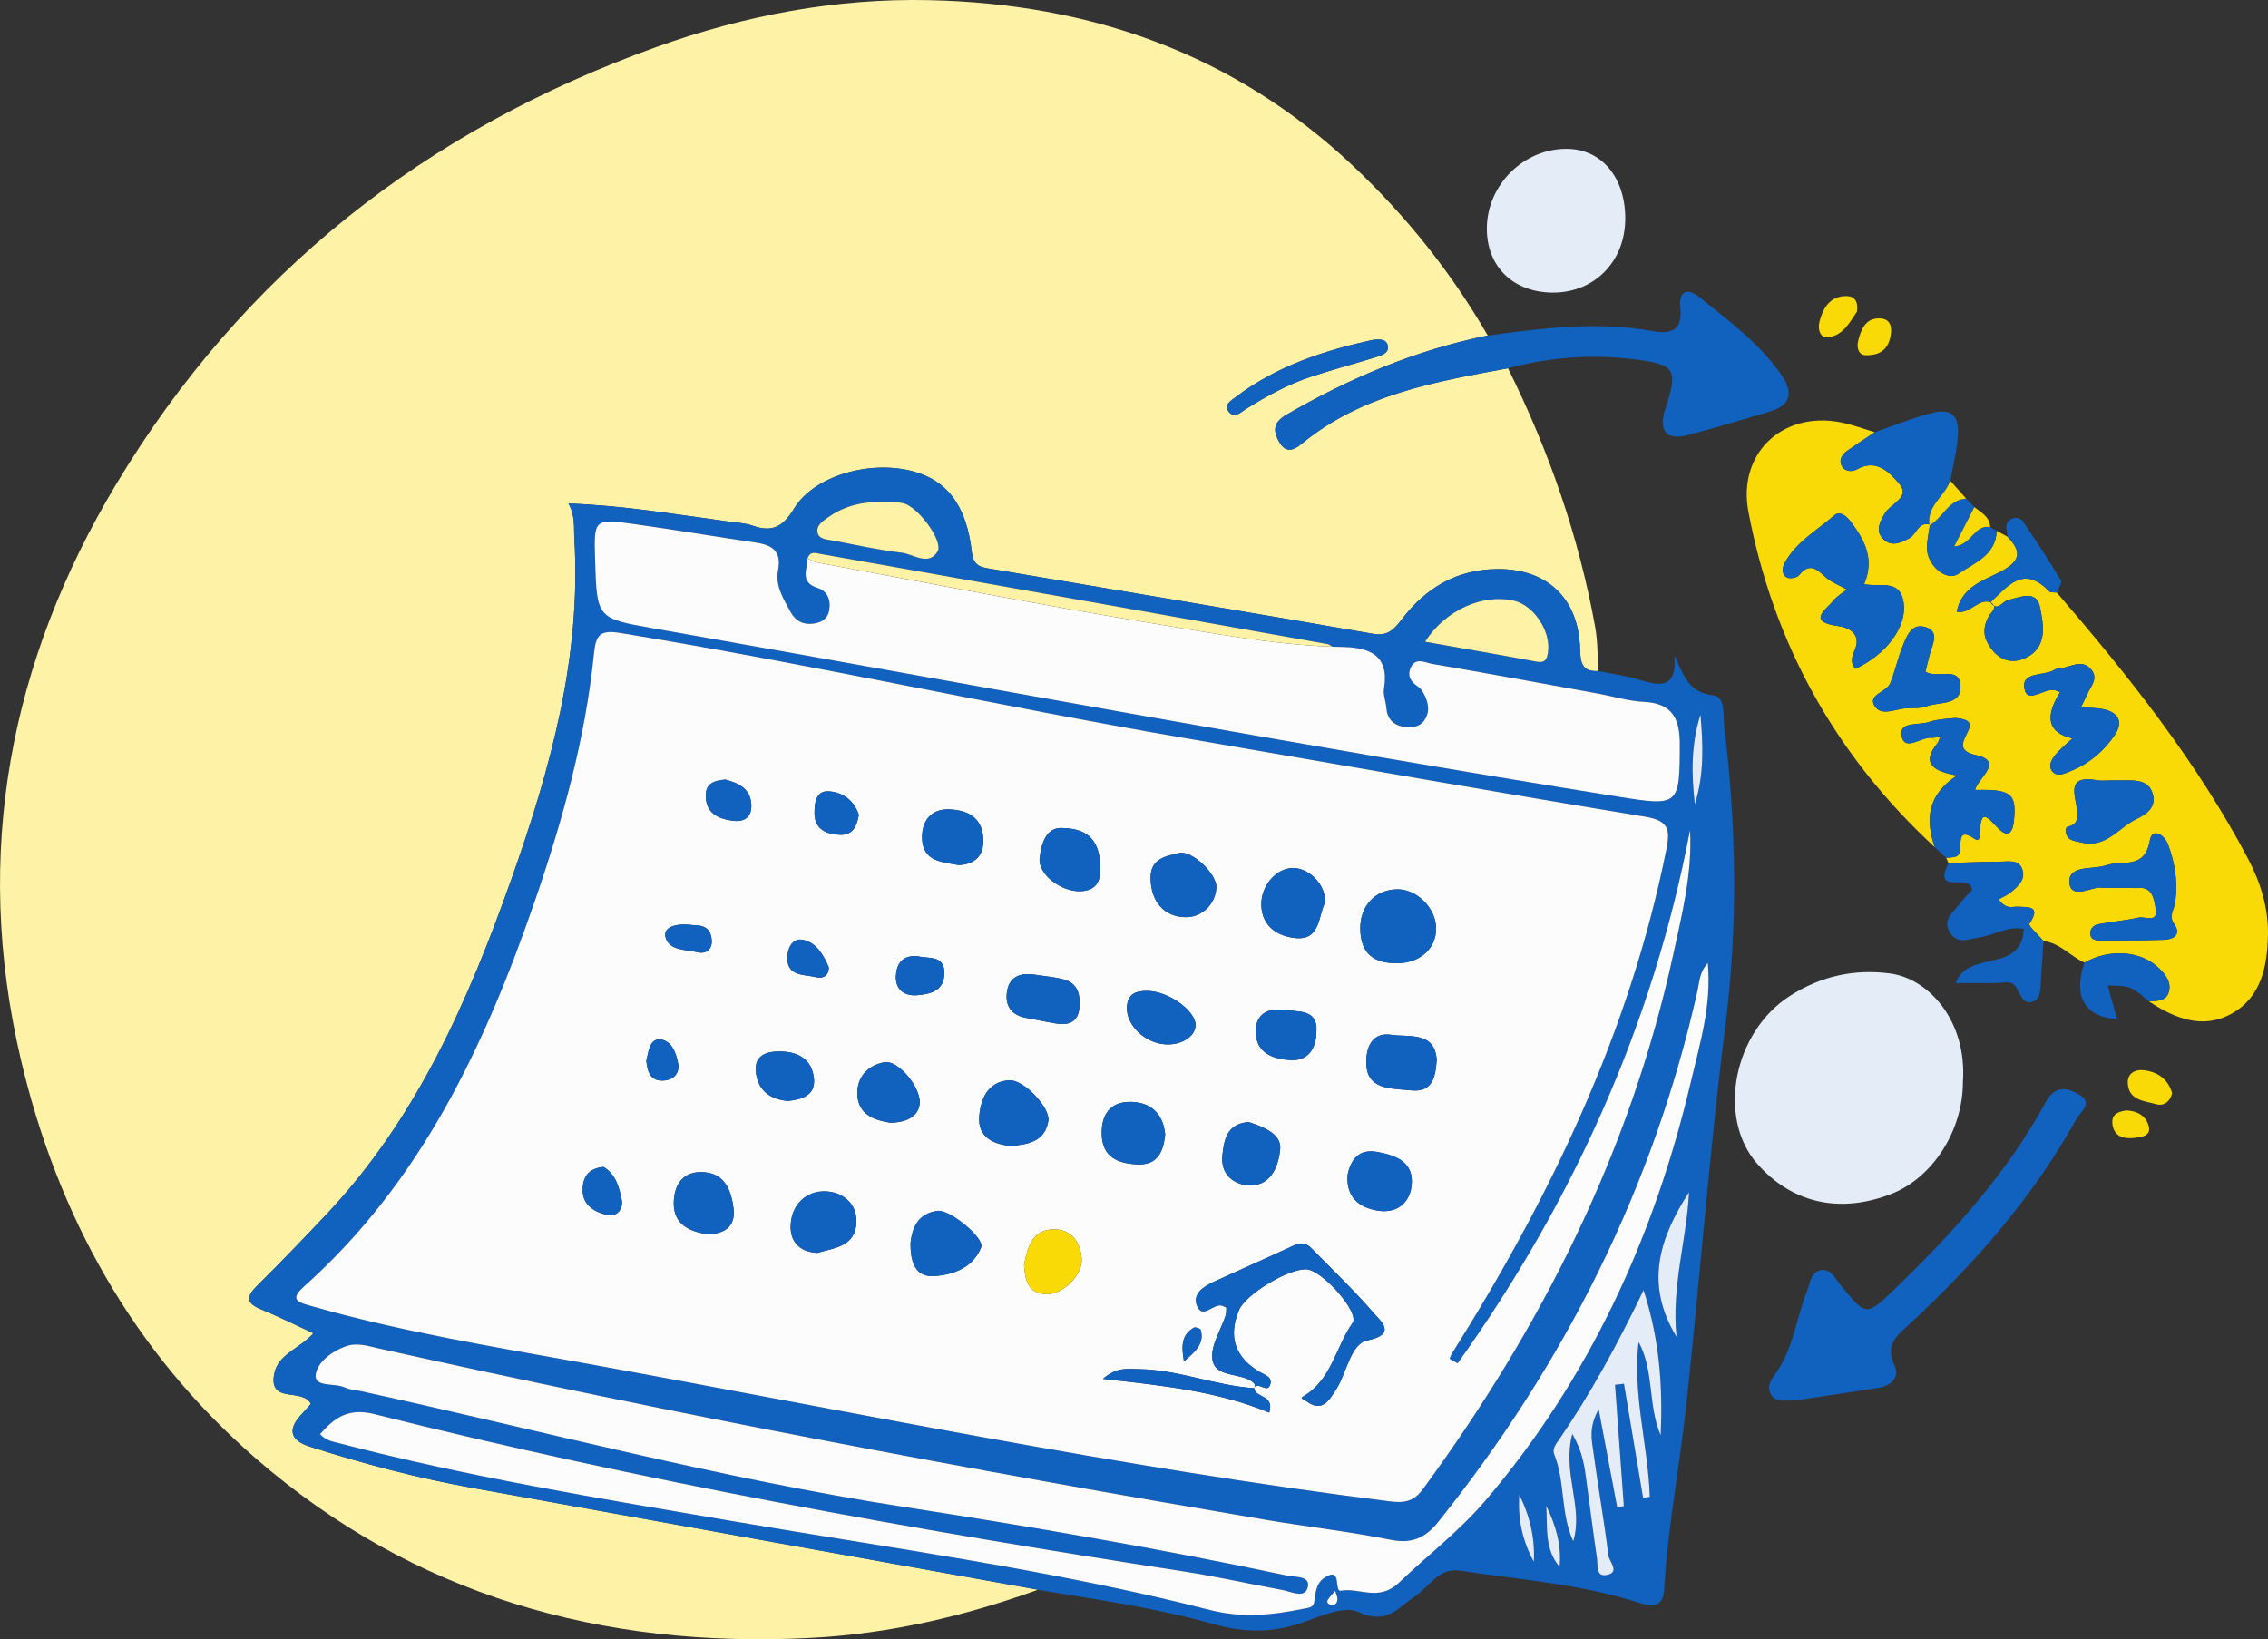
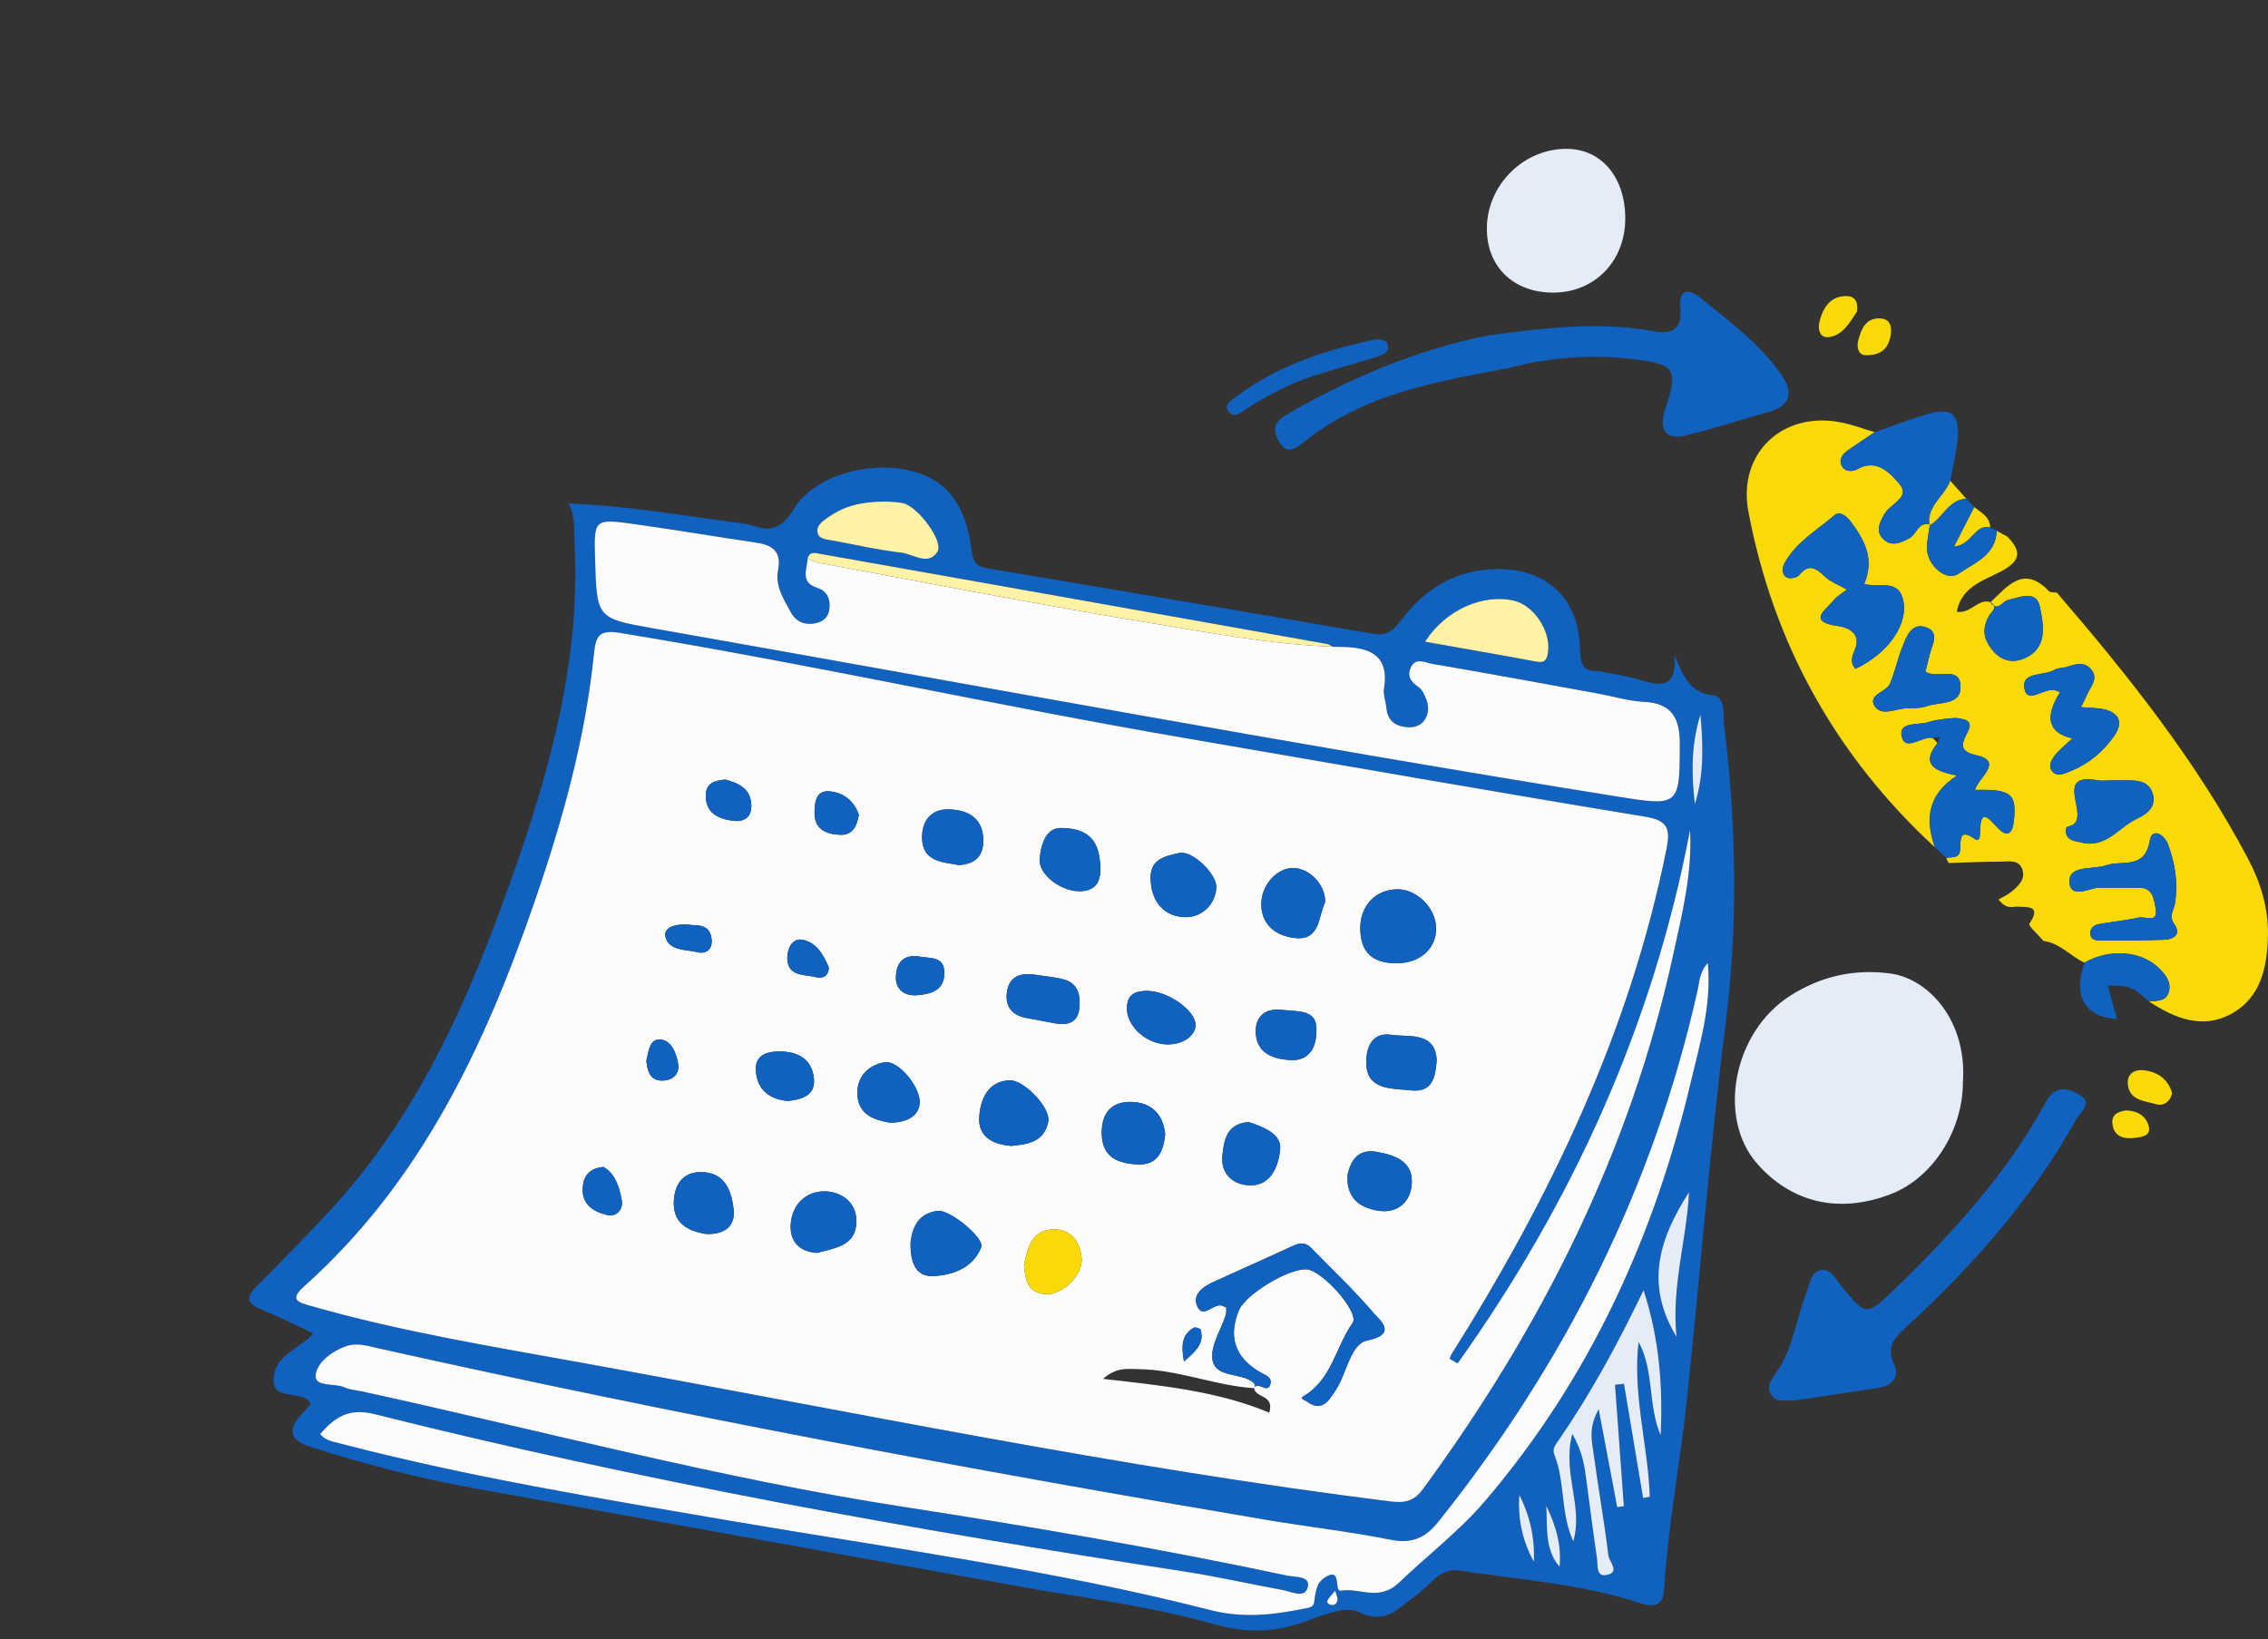
<svg xmlns="http://www.w3.org/2000/svg" id="Layer_2" viewBox="0 0 1250.06 903.7">
  <rect x="0" y="0" width="1250.06" height="903.7" fill="#333333" stroke="none" />
  <defs>
    <style>.cls-1{fill:#fcfcfd;}.cls-2{fill:#1161bf;}.cls-3{fill:#f9da06;}.cls-4{fill:#fdf2a6;}.cls-5{fill:#e4edf7;}</style>
  </defs>
  <g id="Layer_1-2">
    <g>
-       <path class="cls-4" d="M831.16,203c22.52,45.41,39.09,92.85,48.08,142.79,1.42,7.89,1.21,16.07,1.75,24.11-9.41,.62-9.9-5.05-10.14-12.57-.87-27.72-18.35-43.95-45.83-43.61-21.98,.27-38.88,10.2-52.03,27.22-4.11,5.32-7.54,9.96-16.02,8.48-69.98-12.16-140.05-23.84-210.08-35.69-5.43-.92-10.32-1.1-11.23-9.24-2.94-26.19-13.94-40.15-33.61-44.97-23.42-5.74-53.55,2.95-64.41,20.87-6.06,10-11.97,13.19-22.64,9.44-4.24-1.49-8.95-1.71-13.48-2.32-29.02-3.93-57.94-8.86-88.17-9.95,3.83,7.09,2.84,13.28,3.21,19.32,3.93,65.33-13.15,126.94-34.57,187.43-23.81,67.24-52.23,132.3-102.19,185.25-12.55,13.3-25.22,26.5-38.21,39.36-6.09,6.03-5.88,9.53,2.31,12.88,9.61,3.93,18.92,8.61,28.83,13.19-7.52,8.53-19.49,11.39-21.59,22.46-3.17,16.75,15.66,7.44,20.19,16.45-1.48,1.68-3.05,3.61-4.77,5.4q-12.31,12.84,4.06,18.14c29.49,9.46,59.4,17.31,89.88,22.82,103.86,18.78,207.74,37.42,311.61,56.11-40.67,14.68-82.19,24.37-125.7,26.59-114.61,5.83-218.27-23.34-305.43-98.98-67.35-58.44-109.45-133.74-129.67-220.68-26.23-112.73-6.06-218.46,52.86-316.6C133.91,150.56,234.81,71.44,361.97,25.85,410.4,8.48,460.85-1.06,512.31,.09c88.59,1.98,167.75,29.36,233.47,91.38,29.38,27.72,54.1,58.66,74.23,93.49-39.57,8.01-76.17,23.48-110.97,43.7-6.84,3.98-7.7,8.27-4.1,14.77,3.68,6.65,8.12,4.85,12.4,1.32,33.06-27.3,73.53-34.26,113.83-41.74Zm-74.73-15.58c-26.45,5.8-52.74,14.27-75.36,31.49-2.54,1.94-6.98,4.38-3.64,8.31,3.08,3.61,6.5,.04,9.32-1.74,11.57-7.28,23.52-13.82,36.54-18.05,11.99-3.89,24.18-7.17,36.23-10.9,2.86-.89,6.28-2.43,5.36-6.13-.9-3.61-4.44-3.5-8.46-2.98Z" />
      <path class="cls-2" d="M572.11,876.39c-103.87-18.69-207.75-37.33-311.61-56.11-30.48-5.51-60.39-13.36-89.88-22.82q-16.39-5.26-4.06-18.14c1.72-1.79,3.29-3.72,4.77-5.4-4.52-9.01-23.35,.3-20.19-16.45,2.09-11.06,14.06-13.92,21.59-22.46-9.91-4.58-19.22-9.25-28.83-13.19-8.19-3.35-8.4-6.85-2.31-12.88,12.99-12.87,25.66-26.06,38.21-39.36,49.96-52.95,78.38-118.01,102.19-185.25,21.42-60.49,38.5-122.11,34.57-187.43-.36-6.05,.62-12.24-3.21-19.32,30.23,1.09,59.15,6.02,88.17,9.95,4.52,.61,9.23,.83,13.48,2.32,10.67,3.75,16.58,.56,22.64-9.44,10.86-17.92,40.99-26.61,64.41-20.87,19.67,4.82,30.67,18.78,33.61,44.97,.91,8.14,5.8,8.32,11.23,9.24,70.03,11.85,140.1,23.53,210.08,35.69,8.48,1.47,11.91-3.17,16.02-8.48,13.15-17.02,30.04-26.95,52.03-27.22,27.48-.34,44.96,15.9,45.83,43.61,.24,7.53,.73,13.19,10.14,12.57,7.91,1.66,16.02,2.69,23.68,5.11,11.47,3.62,19.7,3.55,18.21-13.75,5.05,10.87,7.8,20.44,21.06,21.97,7.41,.86,5.65,10.87,6.4,17.01,6.74,55.08,7.63,109.98,.61,165.38-8.85,69.92-14.03,140.31-21.69,210.39-3.64,33.24-10.07,66.15-11.96,99.62-.47,8.22-3.9,11.2-13.13,8.17-32.4-10.65-66.44-12.97-99.93-18-11.11-1.67-16.38,8.84-24.14,14.03-9.44,6.31-15.76,16.2-31.4,8.8-8.29-3.92-22.39,3.17-33.44,6.67-15.6,4.94-30.54,4.48-46.22,.05-31.75-8.98-64.43-13.58-96.93-18.95Zm162.29-519.88c-.88-.49-1.71-1.26-2.65-1.43-93.08-16.6-186.16-33.17-279.25-49.67-2.72-.48-6.14-1.85-7.38,2.52-.22,6.04-4.37,13.05,5.48,16.16,5.33,1.69,7.47,6.5,6.43,12.32-.86,4.82-4.35,6.72-8.55,7.35-5.57,.83-10.01-1.4-12.71-6.39-3.87-7.14-8.59-14.44-6.94-22.86,2.17-11.08-3.53-14.15-12.77-15.49-22.07-3.21-44.06-7.01-66.15-10.07-22.54-3.13-22.58-2.87-21.91,19.32,.97,32.21,.9,32.61,31.16,37.95,177.77,31.37,355.22,64.53,533.48,93.07,32.82,5.26,33.15,4.61,33.23-28.85,.03-14.2-4.06-22.79-19.8-23.54-8.52-.4-16.92-3.04-25.39-4.58-30.43-5.53-60.84-11.17-91.33-16.36-3.81-.65-9.27-3.97-11.91,2.37-1.9,4.55,.39,7.69,4.18,10.2,1.21,.8,2.21,2.14,2.92,3.45,2.52,4.64,3.87,9.64,.96,14.45-2.71,4.48-7.46,5.02-12.13,4.17-5.61-1.03-8.79-4.54-9.25-10.45-.27-3.54-1.84-7.19-1.29-10.54,2.98-18.05-7.41-22.6-22.34-22.95-2.03-.05-4.05-.1-6.08-.16Zm69,395.09c-1.47-.84-2.95-1.67-4.42-2.51,.34-.84,.55-1.75,1.03-2.5,54.41-86.43,98.16-177.36,118.47-278.36,2.24-11.13,1.02-15.91-11.79-18.01-84.6-13.91-169.04-28.81-253.55-43.31-104-17.85-207.02-40.9-311.18-57.95-11.32-1.85-13.53,1.08-14.57,11.32-4.75,46.67-17.18,91.63-32.4,135.84-27.52,79.94-62.75,155.32-127.39,213.07-8.6,7.68-2.79,8.86,4.21,10.87,49.37,14.11,100.01,22.32,150.37,31.46,147.73,26.79,294.79,57.51,443.93,76.16,7.92,.99,13.11,.14,18.16-6.75,65.23-89.01,114.1-185.68,137.83-294.06,4.96-22.68,10.7-45.38,9.42-69.27-20.61,108.11-64.94,205.3-128.11,294.01Zm137.89-220.71c-4.7,5.16-4.58,10.39-5.64,15.15-24.44,108.94-73.37,205.89-142.87,292.86-7.11,8.89-14.53,12.28-26.27,9.93-22.86-4.57-46.12-7.17-69.13-11.06-163.58-27.65-326.59-58.23-488.52-94.4-5.97-1.33-11.83-3.36-17.95-1.29-8.14,2.76-16.23,9.15-16.91,15.92-.69,6.95,10.49,4.28,16.06,6.88,2.69,1.26,5.9,1.38,8.87,2.03,99.57,21.72,198.09,48.17,299.02,63.76,70.69,10.92,141.24,22.98,211.25,37.86,4.6,.98,13.02,.1,11.65,6.25-1.51,6.75-9.15,2.61-14.12,1.7-17.97-3.28-35.8-7.35-53.84-10.13-149.97-23.1-299.25-49.8-446.5-86.79-14.14-3.55-21.9,1.71-29.97,11.03,3.27,3.68,7.25,4.16,11.05,5.15,71.28,18.63,143.89,30.44,216.41,42.83,87.99,15.04,176.61,26.84,263.25,49.02,17.45,4.47,34.13,2.81,51.12-.71,2.44-.51,5.6-.45,6.06-3.51,.77-5.06,.93-10.43,5.6-13.55,10.17-6.78,5.07,7.81,9.17,7.09,10.52-1.86,20.84,6.26,32.18-4.6,15.7-15.04,33.21-28.37,47.41-45.03,57.49-67.44,93.23-145.71,113.41-231.38,4.9-20.81,11.36-41.69,9.22-65.02Zm-51.14,232.53c1.64-.19,3.28-.38,4.92-.58,3.52,20.99,7.04,41.99,10.56,62.98,1.23-.22,2.46-.45,3.69-.67-.96-28.46-9.6-56.4-6.18-85.34,8.75,16,5.02,35.06,12.19,51.42,1.11-26.23-.4-51.97-9.44-79.98-14.71,30.54-29.28,57.19-46.53,82.29-1.7,2.48-4,5.07-2.7,8.3,6.1,15.12,3.32,32.29,10.47,47.84,5.72-19.07-6.22-37.38-.54-59.19,6.02,10.44,6.77,18.44,7.85,26.34,1.91,14.06,3.69,28.15,5.75,42.19,.54,3.64-.66,10.16,4.94,9.3,8.27-1.26,1.77-7.46,1.37-10.78-2.31-19.11-5.76-38.08-8.29-57.16-.83-6.27-2.79-13.09,2.92-23.52,3.95,20.87,7.09,37.45,10.22,54.04,1.22-.21,2.44-.42,3.66-.63-1.62-22.28-3.24-44.56-4.86-66.84Zm-104.67-409.64c20.88,3.71,41.11,7.19,61.27,10.96,5.02,.94,5.96-1.38,6.5-5.51,1.49-11.29-7.8-25.46-18.68-28.03-17.16-4.05-37.97,5.02-49.1,22.58Zm-297.08-77.27c-12.82-.1-22.55,2.23-31.13,8.11-3.24,2.23-7.7,4.78-6.61,9.23,.87,3.59,5.63,3.6,8.98,4.24,12.37,2.37,24.71,5.1,37.2,6.57,6.61,.77,14.82,7.58,19.88-.58,3.51-5.66-10.79-24.81-18.78-26.63-3.9-.89-8.02-.81-9.54-.95Zm442.53,380.74c-16.03,24.88-24.78,50.31-6.88,79.73-2.86-28.08,5.63-53.56,6.88-79.73Zm6.32-263.28c-5.19,16.32-5.02,32.77-3.09,49.33,5.17-16.22,4.56-32.82,3.09-49.33Zm-91.86,466.97c.67-12.98-2.12-25.22-7.99-36.86-.95,12.97,1.64,25.28,7.99,36.86Zm6.86-30.82c.74,11.54-1.1,23.87,7.32,33.6,1.23-12-2.14-22.97-7.32-33.6Zm-116.36,46.85c-1.73,2.09-3.02,3.36-3.96,4.85-1.17,1.84,.64,2.73,1.74,2.93,2.23,.41,3.46-1.11,3.5-3.22,.02-1.18-.63-2.36-1.28-4.56Z" />
      <path class="cls-3" d="M1066.4,467.06c-54.53-50.35-88.87-112.04-102.72-184.87-6.09-32.02,18.51-55.55,50.7-49.4,6.42,1.23,12.61,3.61,18.91,5.45-4.95,3.34-9.94,6.63-14.84,10.04-3.17,2.2-5.25,5.38-3.09,8.96,1.75,2.91,5.71,2.87,8.24,1.44,10.86-6.13,18.14,2.14,23.22,8.01,6.48,7.49-4.85,10.98-7.97,16.36-2.73,4.72-5.2,9.36-1.26,13.68,4.46,4.89,9.65,2.83,14.96-.13,3.95-2.21,4.73-9.18,11.17-7.38-.58,4.44-1.74,8.9-1.61,13.32,.27,9.34,10.78,18.25,17.28,13.78,8.63-5.93,20.61-10.09,21.14-23.69,1.98,1.08,3.95,2.17,5.93,3.24,7.83,8.04,7.44,13.29-3.52,19.12-9.35,4.97-21.8,8.31-24.44,22.25,7.82,1.28,11.62-7.51,18.64-5.28,4.31,2.82,.53,5.22-.7,7.29-2.82,4.72-3.64,9.82-1.31,14.45,4.36,8.63,11.87,13.33,21.17,9.03,12.54-5.8,10-18.38,8.06-28.08-1.93-9.67-10.83-5.42-17.5-3.94-3.22,.71-5.77,6.89-9.87,1.4,9.47-8.77,18.25-21.02,32.33-6.2,.81,.86,2.87,.53,4.34,.76,39.41,45.79,76.99,92.91,105.35,146.63,6.94,13.15,11.33,27.17,11.02,42.21-.36,17.32-3.67,34.3-20.12,43.35-15.96,8.79-31.33,2.55-45.46-6.79,4.44-.44,9.64,.17,11.05-5.68,1.2-4.99-1.8-8.82-4.95-12.08-9.92-10.24-27.58-11.66-41.68-3.63-7.74-3.57-13.53-10.82-22.56-11.96-2.76-3.24-8.47-8.46-7.82-9.42,6.72-10.01-.32-9.19-6.66-9.47-2.72-.12-5.84,1.82-10.3-4.01,2.11-1.22,4.89-2.36,7.09-4.19,3.89-3.23,8.08-7.06,5.89-12.68-2.07-5.32-7.61-3.96-11.92-3.95-9.54,.03-19.07,.47-28.61,.75-.44-.95-.87-1.89-1.31-2.84,3.24-.58,7.47,.6,7.75-4.9,.25-4.89-.69-11.57,7.85-5.63,2.98,2.07,2.99-1.57,3.02-3.06,.26-14.9,4.7-8.04,10.29-2.45,4.59,4.59,7.6,2.95,8.36-3.94,1.7-15.35-1.19-17.93-21.35-17.46,1.57-6.63,16.29-15.78,.47-19.21-17.66-3.83,4.2-16.42-6.56-19.63-1.89-.56-3.99-.95-5.93-.76-4.53,.45-9.23,.7-13.48,2.15-5.58,1.9-16.93-.52-14.93,8.01,2,8.53,11.1-.32,17.02,.75,.91,.95,1.81,1.9,2.72,2.84-9.4,11.51-1.88,15.59,10.76,17.87-16.72,10.93-17.36,24.52-12.29,39.53Zm-38.94-145.05c5.92-13.93,.18-24.45-7.44-34.5-2.27-3-5.91-6.08-8.95-3.46-9.49,8.22-20.9,14.56-27.28,26.02-1.59,2.86-1.9,6.43,.93,8.22,1.52,.96,5.68,.29,6.79-1.12,5.49-6.92,9.47-3.88,14.4,.75,3.12,2.92,7.5,4.49,12.04,7.08-2.48,1.96-5.19,3.46-7.04,5.68-4.65,5.58-15.39,12.15,2.64,14.51,4.89,.64,12.43,3.95,8.92,12.64-1.49,3.7-3.1,7.31,.2,10.87,17.65-8.29,28.58-23.77,26.54-36.59-2.12-13.3-12.88-8.13-21.76-10.11Zm130.95,167.41c9.09,0,14.65,.16,20.2-.04,8.14-.29,8.62,6.64,9.52,11.41,1.59,8.42-5.89,4.27-9.31,5.04-7.37,1.67-14.97,2.27-22.41,3.7-2.52,.48-4.59,2.6-4.3,5.46,.33,3.28,3.35,3.48,5.76,3.48,11.64,.01,23.29,.02,34.93-.4,5.41-.19,9.59-2.98,5.57-8.68-3.11-4.42-.29-7.34,.34-11.03,1.91-11.23,.23-22.2-3.72-32.77-2.19-5.87-8.88-9.34-10.06-2.28-2.75,16.41-15.36,10.65-24.1,13.71-7.47,2.61-21.55-.55-20.13,10.19,1.19,9.05,13.97,.85,17.72,2.22Zm-11.4-99.58c1.34-2.79,2.47-4.98,3.46-7.22,1.94-4.4,6.41-8.63,1.97-13.73-4.16-4.79-9.2-2.36-14.03-1.03-1.94,.54-4.3,.28-5.87,1.3-5.76,3.73-18.74,.78-16.69,10.63,1.81,8.7,11.15-1.03,17.05,.78,.87,.27,1.71,.66,2.55,1.03q-13.14,20.93,6.79,25.46c-2.89,2.68-5.58,4.93-7.97,7.45-2.84,3-5.89,7.15-3.19,10.65,2.78,3.59,7.5,1.08,11.19-.48,9.58-4.03,17.22-10.66,23.06-19.05,4.85-6.96,3.09-12.55-5.59-14.58-3.86-.9-7.96-.79-12.72-1.2Zm16.58,40.36c-2.54,0-5.15,.39-7.61-.06-26.14-4.8-1.21,22.68-16.04,25.48-2.19,.41-1.55,4.96,.43,6.58,1.75,1.43,4.52,1.67,6.88,2.26,13.45,3.37,20.52-8.37,30.54-13.09,5.65-2.66,10.97-6.61,8.63-14.09-2.02-6.47-7.87-7.11-13.69-7.09-3.05,.01-6.1,0-9.15,0Zm-102.33-59.9c.73-2.97,1.48-6.3,2.37-9.59,1.51-5.63,5.87-12.83-2.92-15.15-7.4-1.95-9.96,5.56-12.17,11.08-2.62,6.55-4.05,13.57-6.74,20.09-1.98,4.78-12.23,6.17-8.72,12.21,3.74,6.45,12.01,1.57,18.29,1.49,3.53-.05,7.32,.07,10.54-1.1,7.02-2.57,19.24-.24,18.68-11.23-.57-11.3-12.73-3.66-19.31-7.79Z" />
      <path class="cls-5" d="M1081.91,596.54c-.03,26.81-16.68,52.67-39.3,61.56-29.41,11.55-55.57,4.53-74.1-16.58-22.31-25.42-13.11-72.76,18.35-92.7,17.06-10.81,35.39-14.78,55.06-12.14,21.06,2.83,42.36,26.03,39.98,59.86Z" />
      <path class="cls-2" d="M831.16,203c-40.3,7.48-80.77,14.44-113.83,41.74-4.27,3.53-8.72,5.33-12.4-1.32-3.6-6.5-2.74-10.79,4.1-14.77,34.8-20.22,71.4-35.69,110.97-43.7,30.15-4.01,60.34-7.91,90.69-2.46,10.87,1.95,16.68-.62,15.45-12.83-1.02-10.02,4.5-10.75,10.69-5.74,16.09,13.04,32.98,25.35,45.02,42.7,6.94,10,5.12,16.94-6.94,20.43-15.06,4.36-30.04,9.06-45.22,12.93-11.36,2.89-15.7-2.77-11.85-14.47,7.29-22.15,5.63-24.67-17.49-27.48-23.4-2.85-46.44-1.05-69.2,4.96Z" />
      <path class="cls-2" d="M988.85,772.12c-4.74-.38-10.01,1.51-12.78-3.45-2.64-4.72,.39-8.29,3.14-12.25,9.13-13.16,10.78-29.3,16.48-43.85,1.85-4.72,2.19-10.99,7.53-12.3,5.67-1.4,8.35,4.6,11.4,8.34,13.95,17.1,13.97,17.25,30.01,1.71,31.79-30.8,61.5-63.4,82.83-102.55,5.4-9.9,12.11-8.07,18.67-4.26,7.85,4.57,.34,9.69-1.76,13.49-23.85,43.03-55.85,79.53-91.76,112.78-6.72,6.22-13.91,11.34-8.49,22.78,3.26,6.88-1.83,11.44-9,12.57-15.52,2.43-31.06,4.7-46.27,6.99Z" />
      <path class="cls-5" d="M895.8,120.82c-.16,23.35-17.01,40.5-39.77,40.48-21.89-.02-36.56-14.22-36.52-35.33,.04-24.26,20.75-44.53,44.85-43.9,18.83,.49,31.59,16.22,31.44,38.76Z" />
-       <path class="cls-2" d="M1073.99,475.79c9.54-.27,19.07-.72,28.61-.75,4.32-.01,9.85-1.38,11.92,3.95,2.19,5.62-2,9.44-5.89,12.68-2.21,1.83-4.98,2.98-7.09,4.19,4.46,5.83,7.58,3.89,10.3,4.01,6.34,.28,13.37-.55,6.66,9.47-.64,.96,5.07,6.18,7.82,9.42-.47,7.07-.97,14.14-1.42,21.21-.29,4.56,.22,10.51-4.37,12.17-5.26,1.91-6.9-3.77-9.12-7.64-2.54-4.41-7.07-2.61-10.99-2.57-7.35,.07-14.7,.02-22.45,.02,6.53-18.64,36.43-4.92,37.47-29.93-8.62-1.64-16.23,3.47-24.42,4.74-5.96,.92-12.19,4.1-16.37-2.82-4.29-7.11,2.08-11.11,5.55-15.73,2.35-3.14,5.21-5.89,6.71-7.55-.35-10.08-22.24,3.59-12.93-14.86Z" />
      <path class="cls-2" d="M1063.73,289.24c-6.44-1.81-7.22,5.17-11.17,7.38-5.31,2.96-10.5,5.03-14.96,.13-3.94-4.32-1.48-8.96,1.26-13.68,3.11-5.38,14.45-8.87,7.97-16.36-5.09-5.87-12.36-14.15-23.22-8.01-2.54,1.43-6.49,1.47-8.24-1.44-2.16-3.59-.08-6.76,3.09-8.96,4.9-3.41,9.89-6.7,14.84-10.04,9.92-3.44,19.71-7.38,29.81-10.19,12.38-3.45,16.99,.41,15.94,13.29-.65,7.95-2.68,15.78-4.1,23.66-2.97,8.58-13.12,13.83-11.42,24.58l.22-.34Z" />
      <path class="cls-2" d="M1066.4,467.06c-5.07-15.01-4.44-28.6,12.29-39.53-12.64-2.28-20.16-6.36-10.76-17.87,.45-1.12,.89-2.23,1.34-3.35-1.35,.17-2.7,.34-4.06,.5-5.92-1.07-15.02,7.78-17.02-.75-2-8.53,9.35-6.11,14.93-8.01,4.25-1.45,8.95-1.69,13.48-2.15,1.94-.19,4.03,.19,5.93,.76,10.76,3.21-11.11,15.8,6.56,19.63,15.81,3.43,1.1,12.58-.47,19.21,20.16-.47,23.04,2.11,21.35,17.46-.76,6.89-3.77,8.52-8.36,3.94-5.59-5.59-10.04-12.45-10.29,2.45-.03,1.49-.04,5.13-3.02,3.06-8.54-5.94-7.6,.74-7.85,5.63-.28,5.51-4.51,4.32-7.75,4.9-2.09-1.96-4.19-3.92-6.28-5.89Z" />
      <path class="cls-2" d="M1148.89,530.71c14.1-8.04,31.76-6.61,41.68,3.63,3.16,3.26,6.15,7.09,4.95,12.08-1.41,5.85-6.6,5.24-11.05,5.68-9.84-8.47-10.24-8.63-22.75-8.84,1.72,6.25,3.39,12.32,5.11,18.56-17.94-1.24-24.24-12.5-17.95-31.11Z" />
-       <path class="cls-2" d="M1133.68,326.71c-1.48-.23-3.53,.1-4.34-.76-14.09-14.82-22.86-2.57-32.33,6.2l.14-.14c-7.02-2.23-10.82,6.56-18.64,5.28,2.65-13.94,15.09-17.28,24.44-22.25,10.96-5.83,11.34-11.08,3.52-19.12-.07-3.31-2.19-7.14,1.66-9.55,2.27-1.42,5.37-1.06,6.81,1.06,7.25,10.68,14.34,21.49,20.99,32.55,.79,1.32-1.43,4.45-2.25,6.74Z" />
      <path class="cls-2" d="M1100.54,292.66c-.53,13.6-12.5,17.76-21.14,23.69-6.51,4.47-17.01-4.44-17.28-13.78-.13-4.42,1.03-8.88,1.61-13.32l-.22,.34c7.32-4.1,10.32-14.1,20.17-14.74,1.51,1.58,3.02,3.15,4.53,4.73-3.45,6.74-6.89,13.48-11.07,21.66,9.62-.76,11.11-12.4,19.8-10.59,1.2,.67,2.4,1.35,3.61,2.02Z" />
      <path class="cls-3" d="M1197.23,602.61c-1.09,4.83-4.78,7.3-8.82,6.11-6.32-1.86-15-1.97-15.62-11.34-.38-5.68,4.02-8.04,9.12-7.36,7.48,.99,13.07,4.87,15.31,12.59Z" />
      <path class="cls-3" d="M1023.52,171.79c-3.74,5.31-7.23,12.82-15.35,14.06-5.29,.81-6.38-4.55-5.29-8.68,2.03-7.72,6.01-14.25,15.3-13.93,4.05,.14,6.16,3.12,5.35,8.55Z" />
      <path class="cls-3" d="M1027.66,195.78c-3.3-.48-4.52-4.15-3.35-8.49,1.6-5.95,4.03-11.92,11.62-11.77,6.28,.12,6.99,5,6.09,9.74-1.25,6.55-4.93,10.96-14.36,10.52Z" />
      <path class="cls-3" d="M1171.71,612.17c6.84,.1,11.61,3.6,12.73,9.16,1.04,5.16-4.74,5.62-8.38,6.01-5.97,.65-11.25-1.1-11.79-8.23-.4-5.27,3.84-6.29,7.44-6.94Z" />
      <path class="cls-3" d="M1083.68,274.84c-9.85,.64-12.85,10.64-20.17,14.74-1.7-10.75,8.46-15.99,11.42-24.58,2.92,3.28,5.83,6.56,8.75,9.84Z" />
      <path class="cls-3" d="M1096.93,290.63c-8.69-1.81-10.18,9.83-19.8,10.59,4.18-8.17,7.63-14.91,11.07-21.66,3.74,3.03,8.53,5.24,8.72,11.07Z" />
      <path class="cls-2" d="M756.42,187.42c4.02-.52,7.56-.63,8.46,2.98,.92,3.69-2.5,5.24-5.36,6.13-12.05,3.73-24.24,7.01-36.23,10.9-13.02,4.23-24.98,10.77-36.54,18.05-2.82,1.78-6.24,5.35-9.32,1.74-3.35-3.92,1.09-6.37,3.64-8.31,22.62-17.22,48.91-25.69,75.36-31.49Z" />
      <path class="cls-1" d="M803.41,751.6c63.17-88.71,107.5-185.91,128.11-294.01,1.28,23.89-4.46,46.6-9.42,69.27-23.73,108.38-72.59,205.05-137.83,294.06-5.05,6.89-10.23,7.74-18.16,6.75-149.13-18.65-296.2-49.37-443.93-76.16-50.37-9.13-101-17.35-150.37-31.46-7-2-12.81-3.18-4.21-10.87,64.64-57.75,99.88-133.13,127.39-213.07,15.22-44.21,27.65-89.17,32.4-135.84,1.04-10.24,3.25-13.18,14.57-11.32,104.16,17.05,207.18,40.1,311.18,57.95,84.51,14.51,168.95,29.4,253.55,43.31,12.81,2.11,14.03,6.88,11.79,18.01-20.3,100.99-64.06,191.92-118.47,278.36-.47,.75-.69,1.67-1.03,2.5,1.47,.84,2.95,1.67,4.42,2.51Zm-112.22,13.48c2.5-3.6,7.11,3.05,8.8-1.43,1.75-4.63-2.89-5.64-5.79-7.37q-20.31-12.17-11.33-33.95c3.61-8.76,27.19-23.06,37.23-22.58,8.64,.41,29.49,23.8,25.44,29.54-9.37,13.27-11.52,31.41-27.18,40.48-2.19,1.27,1.12,2.27,1.61,2.63,8.65,6.41,12.4-.09,16.42-6.32,5.97-9.24,7.96-25.26,17.25-27.13,16.83-3.39,6.9-11.14,3.84-14.71-10.85-12.68-23.03-24.2-34.7-36.17-2.83-2.9-5.8-3.25-9.57-1.5-14.67,6.8-29.47,13.32-44.17,20.04-5.81,2.66-12.09,6.83-9.13,13.55,3.03,6.89,8.62-1.3,13.2-.49,.88,.16,1.7,.67,2.81,1.13-.09,1.35,.1,2.88-.32,4.21-2.62,8.2-8.43,16.79-7.33,24.41,1.47,10.2,15.01,7.14,22.01,12.33,1.49,1.1,1.71,2.04,1.14,3.53-21.58-1.3-41.9-10.24-63.69-10.49-6.11-.07-12.2-1.32-19.78,5.36,32.97,3.69,63.31,6.82,91.64,18.61,3.03-10.16-7.84-7.85-8.38-13.67Zm78.83-274.82c-11.97,.21-20.3,9.03-20.26,21.45,.04,13.47,6.89,19.7,21.19,19.27,12.27-.37,20.83-8.47,20.6-19.49-.23-11.06-10.74-21.43-21.52-21.24Zm-39.65,7.19c.39-9.34-8.15-18.49-17.02-18.92-9.37-.46-18.46,9.38-18.13,20.56,.35,12.02,9.64,17.27,19.19,18.07,13.35,1.13,12.21-12.23,15.97-19.71Zm-173.03,134.27c9.39-.85,18.59-2.38,20.48-13.75,1.21-7.26-13.56-22.9-21.49-22.45-12.04,.69-15.85,10.56-16.59,19.97-.87,11.08,7.41,15.43,17.6,16.22Zm-55.47,53.38c-.13,11.16,2.94,19.11,13.22,18.37,10.67-.77,21.28-4.72,25.72-15.85,2-5.01-17.24-20.93-23.98-20.09-11.32,1.42-14.05,9.94-14.96,17.57Zm140.37-59.74c-1.16-11.53-7.98-17.76-19-17.91-11.18-.16-16.24,6.78-15.98,17.79,.31,12.78,8.92,16.1,19.42,16.67,11.41,.62,14.58-7.07,15.56-16.55Zm11.74-119.75c8.8-.09,16.21-7.53,16.45-16.54,.19-7.24-13.29-20.52-20.62-18.8-6.88,1.61-15.61,2.96-15.62,13.42-.01,13.49,7.69,22.05,19.79,21.93Zm137.9,78.83c-.88-15.99-15.38-12.55-24.97-13.97-13.86-2.06-14.56,12.89-13.55,18.85,1.97,11.62,14.83,10.76,24.48,11.77,11.33,1.19,13.34-6.61,14.04-16.65Zm-341.45,106.25c9.3-2.7,21.03-3.46,21.6-16.72,.47-11-8.23-17.1-17.46-17.21-10.24-.13-18.02,7.16-18.74,18.1-.61,9.12,4.33,15.23,14.61,15.83Zm113.98,6.65c.68,8.29,1.91,15.76,12.35,16.1,8.98,.29,20.17-10.58,19.44-19.71-.72-9.02-5.74-15.99-15.14-16.01-12.42-.02-14.71,10.16-16.65,19.62Zm20.83-240.88c-8.19-.35-11.26,7.74-12.2,16.74-.92,8.74,11.69,18.41,22.42,18.12,9.9-.27,11.53-7.14,10.99-14.7-.77-10.93-4.46-19.95-21.21-20.15Zm157.52,191.18c-.92,12.72,6.66,18.18,16.86,19.79,9.79,1.54,17.2-3.8,18.39-13.57,1.6-13.16-8.41-16.91-18.87-18.83-10.25-1.88-14.59,4.26-16.38,12.61Zm-172.74-110.38c-7.33-1.01-13.45,.91-14.89,8.88-1.45,8.06,2.12,13.58,10.74,15.06,5.44,.93,10.83,2.15,16.28,3.05,6.99,1.15,12.14-.94,12.8-8.77,.59-6.9-.72-13.4-8.56-15.51-5.3-1.43-10.89-1.83-16.37-2.71Zm-180.83,143.02c11.09,.41,16.21-5.07,15.17-13.8-1.22-10.15-4.86-20.31-17.96-20.34-11-.03-14.96,8.18-15.02,17.18-.08,11.98,9.13,15.53,17.82,16.96Zm299.11-61.71c-12.24,.81-13.62,10.03-14.52,18.23-1.15,10.5,6.06,16.51,15.32,16.66,12.2,.2,15.83-12.07,16.52-20.04,.74-8.51-9.64-12.3-17.32-14.85Zm-197.73,.34c10.26,0,16.24-4.45,16.37-11.22,.17-8.84-11.99-23.39-19.38-22.1-9.56,1.67-15.48,8.6-14.99,18.02,.58,11.11,9.82,13.99,18,15.3Zm37.97-142c9.5-.56,13.95-5.69,13.41-14.87-.69-11.63-8.9-15.47-18.7-15.85-9.88-.38-15.02,6.11-15.02,15.38,0,13.48,11.08,13.64,20.32,15.34Zm114.56,98.86c8.57,.25,15.78-4.57,15.88-10.61,.13-7.87-14.95-18.79-26.52-18.89-5.91-.05-10.96,1.27-11.32,8.93-.47,10.02,10.18,20.22,21.96,20.57Zm82.48-7.19c.85-12.48-10.22-10.75-18.72-11.85-9.13-1.18-15.05,3.33-14.73,12.55,.42,11.69,10.2,14.63,19.22,15.14,8.3,.47,14.11-4.67,14.23-15.84Zm-291.22,38.36c7.95-.89,15.14-3.16,14.28-12.27-1.01-10.81-8.8-15.05-19.09-15.03-7.31,.01-13.64,2.28-12.94,10.87,.86,10.53,7.79,15.61,17.75,16.42Zm39.02-157.73c-2.57-7.85-8.73-12.44-16.44-12.98-7.56-.53-7.97,6.93-7.99,12.04-.03,8.87,6.53,11.75,14.23,11.95,7.01,.18,9.11-4.9,10.2-11.01Zm32.69,77.97c-8.86-.92-11.93,4.35-12.26,10.83-.37,7.35,4.49,11.2,11.62,10.64,7.17-.56,14.66-2.29,15.07-11.47,.49-11.06-8.97-8.47-14.43-10Zm-106.28-97.41c-5.75,.51-10.67,1.84-10.77,8.53-.16,9.8,6.55,13.02,14.73,14.15,5.86,.81,10.34-1.41,10.38-7.97,.05-9.51-6.78-12.72-14.33-14.71Zm-67.1,213.54c-7.57,.72-10.86,4.62-11.46,10.9-.91,9.62,5.67,13.7,13.27,15.57,5.39,1.33,9.1-3.12,8.22-8.08-1.29-7.16-3.5-14.53-10.03-18.4Zm124.15-110.03c-2.93-6.77-6.81-13.92-14.67-15.23-5.94-.99-8.33,5.65-8.23,10.37,.21,9.93,9.31,8.69,15.62,10.24,3.4,.84,7.13,.01,7.27-5.39Zm-76-23.4c-8.98-1-15.39,1.53-14.01,6.76,1.99,7.59,11.18,6.74,17.69,8.31,4.85,1.17,8.09-1.75,7.77-6.6-.62-9.52-8.57-7.92-11.45-8.47Zm-24.59,74.86c.6,5.49,1.8,10.75,8.3,10.97,5.85,.2,10.28-3.4,9.25-9.31-1-5.76-3.69-13.15-10.27-13.35-5.66-.18-6.05,7.03-7.27,11.7Zm296.33,165.8c6.59-5.7,11.32-9.96,9.21-17.43-.21-.73-2.95-1.64-3.78-1.17-6.82,3.88-6.91,10.18-5.43,18.6Z" />
      <path class="cls-1" d="M734.4,356.51c2.03,.05,4.05,.11,6.08,.16,14.93,.35,25.32,4.9,22.34,22.95-.55,3.35,1.02,7,1.29,10.54,.45,5.91,3.63,9.42,9.25,10.45,4.66,.85,9.42,.31,12.13-4.17,2.91-4.82,1.56-9.81-.96-14.45-.71-1.31-1.71-2.65-2.92-3.45-3.79-2.5-6.08-5.65-4.18-10.2,2.64-6.33,8.1-3.01,11.91-2.37,30.49,5.19,60.9,10.82,91.33,16.36,8.47,1.54,16.87,4.17,25.39,4.58,15.74,.75,19.84,9.34,19.8,23.54-.08,33.46-.41,34.11-33.23,28.85-178.26-28.55-355.71-61.71-533.48-93.07-30.26-5.34-30.19-5.74-31.16-37.95-.67-22.19-.63-22.45,21.91-19.32,22.09,3.07,44.08,6.86,66.15,10.07,9.24,1.34,14.94,4.41,12.77,15.49-1.64,8.42,3.07,15.71,6.94,22.86,2.7,4.99,7.14,7.22,12.71,6.39,4.2-.62,7.69-2.52,8.55-7.35,1.04-5.82-1.1-10.64-6.43-12.32-9.85-3.11-5.7-10.12-5.48-16.16,1.88,.76,3.69,1.87,5.64,2.23,61.02,11.24,121.92,23.22,183.14,33.24,33.3,5.45,66.61,11.83,100.51,13.11Z" />
      <path class="cls-1" d="M941.3,530.89c2.14,23.33-4.32,44.21-9.22,65.02-20.18,85.68-55.92,163.95-113.41,231.38-14.2,16.66-31.71,29.99-47.41,45.03-11.34,10.86-21.66,2.74-32.18,4.6-4.1,.73,1-13.87-9.17-7.09-4.67,3.11-4.83,8.49-5.6,13.55-.47,3.05-3.62,3-6.06,3.51-16.99,3.51-33.67,5.17-51.12,.71-86.64-22.18-175.26-33.98-263.25-49.02-72.52-12.39-145.13-24.2-216.41-42.83-3.8-.99-7.78-1.47-11.05-5.15,8.07-9.31,15.83-14.58,29.97-11.03,147.25,36.99,296.53,63.69,446.5,86.79,18.04,2.78,35.88,6.85,53.84,10.13,4.97,.91,12.62,5.05,14.12-1.7,1.37-6.15-7.05-5.27-11.65-6.25-70.01-14.88-140.56-26.93-211.25-37.86-100.93-15.6-199.45-42.04-299.02-63.76-2.97-.65-6.18-.77-8.87-2.03-5.57-2.61-16.75,.06-16.06-6.88,.67-6.77,8.77-13.16,16.91-15.92,6.12-2.07,11.99-.05,17.95,1.29,161.93,36.17,324.94,66.75,488.52,94.4,23.01,3.89,46.26,6.49,69.13,11.06,11.74,2.35,19.17-1.04,26.27-9.93,69.51-86.97,118.44-183.92,142.87-292.86,1.07-4.76,.95-9.99,5.64-15.15Z" />
      <path class="cls-5" d="M890.16,763.42c1.62,22.28,3.24,44.56,4.86,66.84-1.22,.21-2.44,.42-3.66,.63-3.14-16.59-6.28-33.17-10.22-54.04-5.71,10.43-3.75,17.25-2.92,23.52,2.54,19.09,5.98,38.05,8.29,57.16,.4,3.31,6.9,9.52-1.37,10.78-5.6,.85-4.4-5.66-4.94-9.3-2.06-14.04-3.84-28.12-5.75-42.19-1.07-7.9-1.83-15.9-7.85-26.34-5.68,21.81,6.26,40.12,.54,59.19-7.15-15.55-4.37-32.73-10.47-47.84-1.3-3.23,1-5.82,2.7-8.3,17.25-25.1,31.82-51.75,46.53-82.29,9.05,28,10.56,53.75,9.44,79.98-7.18-16.37-3.44-35.42-12.19-51.42-3.42,28.94,5.22,56.88,6.18,85.34-1.23,.22-2.46,.45-3.69,.67-3.52-20.99-7.04-41.99-10.56-62.98-1.64,.19-3.28,.38-4.92,.58Z" />
      <path class="cls-4" d="M734.4,356.51c-33.9-1.27-67.21-7.66-100.51-13.11-61.22-10.02-122.12-22.01-183.14-33.24-1.95-.36-3.76-1.47-5.64-2.23,1.24-4.37,4.67-3,7.38-2.52,93.09,16.5,186.18,33.07,279.25,49.67,.94,.17,1.77,.94,2.65,1.43Z" />
      <path class="cls-4" d="M785.48,353.77c11.13-17.55,31.93-26.63,49.1-22.58,10.88,2.57,20.17,16.74,18.68,28.03-.55,4.14-1.48,6.45-6.5,5.51-20.17-3.78-40.39-7.25-61.27-10.96Z" />
      <path class="cls-4" d="M488.41,276.51c1.52,.14,5.64,.06,9.54,.95,7.98,1.82,22.29,20.98,18.78,26.63-5.07,8.16-13.28,1.35-19.88,.58-12.49-1.46-24.83-4.2-37.2-6.57-3.35-.64-8.1-.66-8.98-4.24-1.08-4.46,3.37-7.01,6.61-9.23,8.58-5.89,18.31-8.21,31.13-8.11Z" />
      <path class="cls-5" d="M930.94,657.25c-1.25,26.17-9.74,51.65-6.88,79.73-17.9-29.42-9.15-54.85,6.88-79.73Z" />
      <path class="cls-5" d="M937.25,393.97c1.47,16.51,2.08,33.11-3.09,49.33-1.93-16.55-2.11-33.01,3.09-49.33Z" />
      <path class="cls-5" d="M845.4,860.94c-6.35-11.58-8.94-23.89-7.99-36.86,5.87,11.64,8.66,23.88,7.99,36.86Z" />
      <path class="cls-5" d="M852.26,830.12c5.18,10.63,8.55,21.6,7.32,33.6-8.42-9.73-6.58-22.06-7.32-33.6Z" />
      <path class="cls-1" d="M735.9,876.96c.65,2.19,1.29,3.38,1.28,4.56-.03,2.11-1.27,3.63-3.5,3.22-1.1-.2-2.91-1.1-1.74-2.93,.95-1.49,2.23-2.76,3.96-4.85Z" />
      <path class="cls-2" d="M1027.46,322.01c8.87,1.98,19.64-3.2,21.76,10.11,2.04,12.81-8.89,28.3-26.54,36.59-3.31-3.56-1.7-7.17-.2-10.87,3.51-8.69-4.03-12-8.92-12.64-18.03-2.36-7.29-8.93-2.64-14.51,1.85-2.22,4.56-3.72,7.04-5.68-4.54-2.59-8.93-4.16-12.04-7.08-4.93-4.62-8.91-7.66-14.4-.75-1.12,1.41-5.28,2.08-6.79,1.12-2.84-1.79-2.52-5.36-.93-8.22,6.38-11.46,17.79-17.8,27.28-26.02,3.03-2.62,6.67,.46,8.95,3.46,7.62,10.05,13.36,20.57,7.44,34.5Z" />
      <path class="cls-2" d="M1158.41,489.43c-3.75-1.37-16.53,6.83-17.72-2.22-1.41-10.74,12.67-7.58,20.13-10.19,8.74-3.06,21.35,2.71,24.1-13.71,1.18-7.05,7.87-3.58,10.06,2.28,3.95,10.58,5.63,21.54,3.72,32.77-.63,3.69-3.44,6.61-.34,11.03,4.01,5.7-.16,8.49-5.57,8.68-11.63,.42-23.28,.41-34.93,.4-2.41,0-5.43-.2-5.76-3.48-.29-2.86,1.78-4.98,4.3-5.46,7.43-1.43,15.04-2.03,22.41-3.7,3.42-.77,10.9,3.38,9.31-5.04-.9-4.77-1.39-11.7-9.52-11.41-5.55,.2-11.11,.04-20.2,.04Z" />
      <path class="cls-2" d="M1147.02,389.85c4.77,.41,8.86,.3,12.72,1.2,8.68,2.03,10.44,7.62,5.59,14.58-5.84,8.39-13.48,15.01-23.06,19.05-3.69,1.56-8.41,4.07-11.19,.48-2.7-3.49,.35-7.64,3.19-10.65,2.39-2.52,5.07-4.77,7.97-7.45q-19.94-4.53-6.78-25.48c-.85-.35-1.68-.75-2.56-1.01-5.9-1.81-15.23,7.92-17.05-.78-2.06-9.86,10.93-6.9,16.69-10.63,1.58-1.02,3.93-.77,5.87-1.3,4.83-1.33,9.87-3.76,14.03,1.03,4.44,5.11-.03,9.34-1.97,13.73-.99,2.25-2.12,4.43-3.46,7.22Z" />
      <path class="cls-2" d="M1163.6,430.21c3.05,0,6.1,0,9.15,0,5.82-.02,11.66,.62,13.69,7.09,2.34,7.48-2.98,11.43-8.63,14.09-10.02,4.72-17.09,16.46-30.54,13.09-2.36-.59-5.13-.84-6.88-2.26-1.98-1.62-2.62-6.16-.43-6.58,14.82-2.8-10.1-30.28,16.04-25.48,2.46,.45,5.07,.06,7.61,.06Z" />
      <path class="cls-2" d="M1061.27,370.3c6.58,4.13,18.73-3.5,19.31,7.79,.56,10.99-11.66,8.66-18.68,11.23-3.22,1.18-7,1.06-10.54,1.1-6.28,.08-14.54,4.96-18.29-1.49-3.51-6.04,6.75-7.43,8.72-12.21,2.69-6.51,4.12-13.54,6.74-20.09,2.21-5.52,4.78-13.03,12.17-11.08,8.79,2.32,4.44,9.52,2.92,15.15-.88,3.29-1.64,6.61-2.37,9.59Z" />
      <path class="cls-2" d="M1097.01,332.14c4.1,5.49,6.64-.69,9.87-1.4,6.67-1.48,15.56-5.72,17.5,3.94,1.94,9.69,4.47,22.27-8.06,28.08-9.3,4.3-16.81-.4-21.17-9.03-2.34-4.63-1.51-9.73,1.31-14.45,1.23-2.07,5.02-4.46,.7-7.29l-.14,.14Z" />
-       <path class="cls-3" d="M1065.21,406.82c1.35-.17,2.7-.34,4.06-.5-.45,1.11-.89,2.23-1.34,3.35-.9-.95-1.81-1.89-2.72-2.84Z" />
      <path class="cls-2" d="M691.4,765.26c.57-1.48,.35-2.42-1.14-3.52-7.01-5.19-20.54-2.13-22.01-12.33-1.1-7.62,4.72-16.21,7.33-24.41,.42-1.33,.23-2.86,.32-4.21-1.11-.46-1.93-.98-2.81-1.13-4.58-.81-10.17,7.38-13.2,.49-2.96-6.72,3.32-10.89,9.13-13.55,14.7-6.72,29.5-13.23,44.17-20.04,3.77-1.75,6.74-1.4,9.57,1.5,11.67,11.97,23.86,23.5,34.7,36.17,3.06,3.58,13,11.32-3.84,14.71-9.29,1.87-11.29,17.9-17.25,27.13-4.03,6.23-7.77,12.73-16.42,6.32-.49-.36-3.8-1.36-1.61-2.63,15.66-9.07,17.81-27.21,27.18-40.48,4.05-5.74-16.79-29.13-25.44-29.54-10.04-.48-33.63,13.82-37.23,22.58q-8.98,21.79,11.33,33.95c2.89,1.73,7.53,2.74,5.79,7.37-1.69,4.48-6.29-2.17-8.8,1.43l.22,.18Z" />
      <path class="cls-2" d="M770.01,490.26c10.78-.19,21.29,10.18,21.52,21.24,.23,11.02-8.33,19.11-20.6,19.49-14.3,.43-21.15-5.8-21.19-19.27-.04-12.42,8.29-21.24,20.26-21.45Z" />
      <path class="cls-2" d="M730.36,497.45c-3.76,7.48-2.61,20.84-15.97,19.71-9.55-.8-18.84-6.05-19.19-18.07-.33-11.19,8.76-21.02,18.13-20.56,8.87,.44,17.41,9.58,17.02,18.92Z" />
      <path class="cls-2" d="M557.33,631.72c-10.19-.79-18.47-5.14-17.6-16.22,.74-9.42,4.55-19.28,16.59-19.97,7.92-.45,22.7,15.19,21.49,22.45-1.9,11.37-11.09,12.9-20.48,13.75Z" />
      <path class="cls-2" d="M501.86,685.1c.91-7.63,3.64-16.15,14.96-17.57,6.74-.84,25.98,15.07,23.98,20.09-4.44,11.13-15.05,15.09-25.72,15.85-10.28,.74-13.36-7.21-13.22-18.37Z" />
      <path class="cls-2" d="M642.22,625.36c-.99,9.47-4.15,17.17-15.56,16.55-10.49-.57-19.11-3.89-19.42-16.67-.26-11.02,4.8-17.95,15.98-17.79,11.02,.15,17.84,6.38,19,17.91Z" />
      <path class="cls-2" d="M653.96,505.61c-12.1,.12-19.81-8.43-19.79-21.93,.01-10.46,8.74-11.81,15.62-13.42,7.33-1.71,20.82,11.56,20.62,18.8-.24,9.01-7.64,16.45-16.45,16.54Z" />
      <path class="cls-2" d="M791.87,584.44c-.7,10.03-2.71,17.83-14.04,16.65-9.66-1.01-22.51-.15-24.48-11.77-1.01-5.96-.31-20.9,13.55-18.85,9.59,1.42,24.09-2.02,24.97,13.97Z" />
      <path class="cls-2" d="M450.42,690.69c-10.28-.6-15.22-6.71-14.61-15.83,.73-10.94,8.51-18.23,18.74-18.1,9.23,.11,17.93,6.21,17.46,17.21-.57,13.26-12.3,14.02-21.6,16.72Z" />
      <path class="cls-3" d="M564.4,697.35c1.94-9.46,4.23-19.64,16.65-19.62,9.41,.02,14.42,6.99,15.14,16.01,.73,9.13-10.46,20-19.44,19.71-10.44-.34-11.67-7.81-12.35-16.1Z" />
      <path class="cls-2" d="M585.22,456.46c16.75,.2,20.44,9.22,21.21,20.15,.53,7.56-1.09,14.44-10.99,14.7-10.73,.29-23.34-9.38-22.42-18.12,.94-9,4.01-17.09,12.2-16.74Z" />
      <path class="cls-2" d="M742.75,647.64c1.79-8.35,6.13-14.49,16.38-12.61,10.46,1.92,20.47,5.67,18.87,18.83-1.19,9.77-8.6,15.11-18.39,13.57-10.19-1.61-17.77-7.07-16.86-19.79Z" />
      <path class="cls-2" d="M570.02,537.27c5.47,.87,11.05,1.27,16.36,2.7,7.84,2.11,9.15,8.61,8.56,15.51-.67,7.83-5.82,9.92-12.8,8.77-5.45-.9-10.84-2.12-16.28-3.05-8.62-1.47-12.19-7-10.74-15.06,1.43-7.98,7.55-9.9,14.9-8.87Z" />
      <path class="cls-2" d="M389.18,680.28c-8.69-1.42-17.9-4.98-17.82-16.96,.06-9,4.02-17.21,15.02-17.18,13.1,.03,16.75,10.19,17.96,20.34,1.04,8.73-4.08,14.21-15.17,13.8Z" />
      <path class="cls-2" d="M688.28,618.57c7.68,2.55,18.06,6.33,17.32,14.85-.69,7.97-4.32,20.24-16.52,20.04-9.27-.15-16.48-6.16-15.32-16.66,.9-8.21,2.28-17.42,14.52-18.23Z" />
      <path class="cls-2" d="M490.55,618.9c-8.19-1.31-17.42-4.2-18-15.3-.49-9.41,5.43-16.34,14.99-18.02,7.39-1.29,19.55,13.26,19.38,22.1-.13,6.77-6.1,11.22-16.37,11.22Z" />
      <path class="cls-2" d="M528.52,476.91c-9.24-1.7-20.32-1.86-20.32-15.34,0-9.26,5.14-15.76,15.02-15.38,9.8,.38,18.02,4.21,18.7,15.85,.54,9.18-3.9,14.31-13.41,14.87Z" />
      <path class="cls-2" d="M643.08,575.77c-11.78-.34-22.43-10.54-21.96-20.57,.36-7.67,5.42-8.98,11.32-8.93,11.57,.1,26.65,11.02,26.52,18.89-.1,6.04-7.31,10.86-15.88,10.61Z" />
      <path class="cls-2" d="M725.56,568.58c-.12,11.17-5.93,16.31-14.23,15.84-9.02-.51-18.8-3.46-19.22-15.14-.33-9.22,5.59-13.73,14.73-12.55,8.5,1.1,19.57-.62,18.72,11.85Z" />
-       <path class="cls-2" d="M691.18,765.08c.54,5.82,11.41,3.51,8.38,13.67-28.32-11.79-58.67-14.92-91.64-18.61,7.58-6.68,13.67-5.43,19.78-5.36,21.8,.24,42.11,9.19,63.69,10.48l-.22-.18Z" />
      <path class="cls-2" d="M434.34,606.94c-9.95-.82-16.88-5.9-17.75-16.42-.7-8.59,5.62-10.86,12.94-10.87,10.3-.01,18.08,4.22,19.09,15.03,.85,9.1-6.33,11.38-14.28,12.27Z" />
      <path class="cls-2" d="M473.36,449.2c-1.09,6.11-3.18,11.19-10.2,11.01-7.7-.2-14.27-3.08-14.23-11.95,.02-5.11,.43-12.57,7.99-12.04,7.71,.54,13.86,5.13,16.44,12.98Z" />
      <path class="cls-2" d="M506.04,527.17c5.47,1.53,14.92-1.06,14.43,10-.41,9.17-7.89,10.9-15.07,11.47-7.14,.56-11.99-3.29-11.62-10.64,.33-6.48,3.39-11.75,12.26-10.83Z" />
      <path class="cls-2" d="M399.77,429.76c7.55,1.99,14.39,5.2,14.33,14.71-.04,6.56-4.52,8.77-10.38,7.97-8.18-1.13-14.89-4.34-14.73-14.15,.11-6.7,5.03-8.02,10.77-8.53Z" />
      <path class="cls-2" d="M332.66,643.29c6.53,3.87,8.74,11.24,10.03,18.4,.89,4.95-2.82,9.4-8.22,8.08-7.59-1.87-14.18-5.95-13.27-15.57,.59-6.28,3.89-10.18,11.46-10.9Z" />
      <path class="cls-2" d="M456.82,533.27c-.15,5.4-3.88,6.23-7.27,5.39-6.31-1.56-15.41-.31-15.62-10.24-.1-4.72,2.29-11.36,8.23-10.37,7.86,1.31,11.74,8.45,14.67,15.23Z" />
      <path class="cls-2" d="M380.82,509.87c2.88,.55,10.84-1.05,11.45,8.47,.31,4.85-2.92,7.76-7.77,6.6-6.51-1.56-15.7-.72-17.69-8.31-1.37-5.23,5.03-7.76,14.01-6.76Z" />
      <path class="cls-2" d="M356.23,584.73c1.23-4.67,1.61-11.88,7.27-11.7,6.59,.2,9.27,7.59,10.27,13.35,1.03,5.91-3.4,9.51-9.25,9.31-6.5-.22-7.69-5.48-8.3-10.97Z" />
      <path class="cls-2" d="M652.56,750.52c-1.48-8.42-1.39-14.72,5.43-18.6,.83-.47,3.58,.44,3.78,1.17,2.1,7.47-2.63,11.73-9.21,17.43Z" />
    </g>
  </g>
</svg>